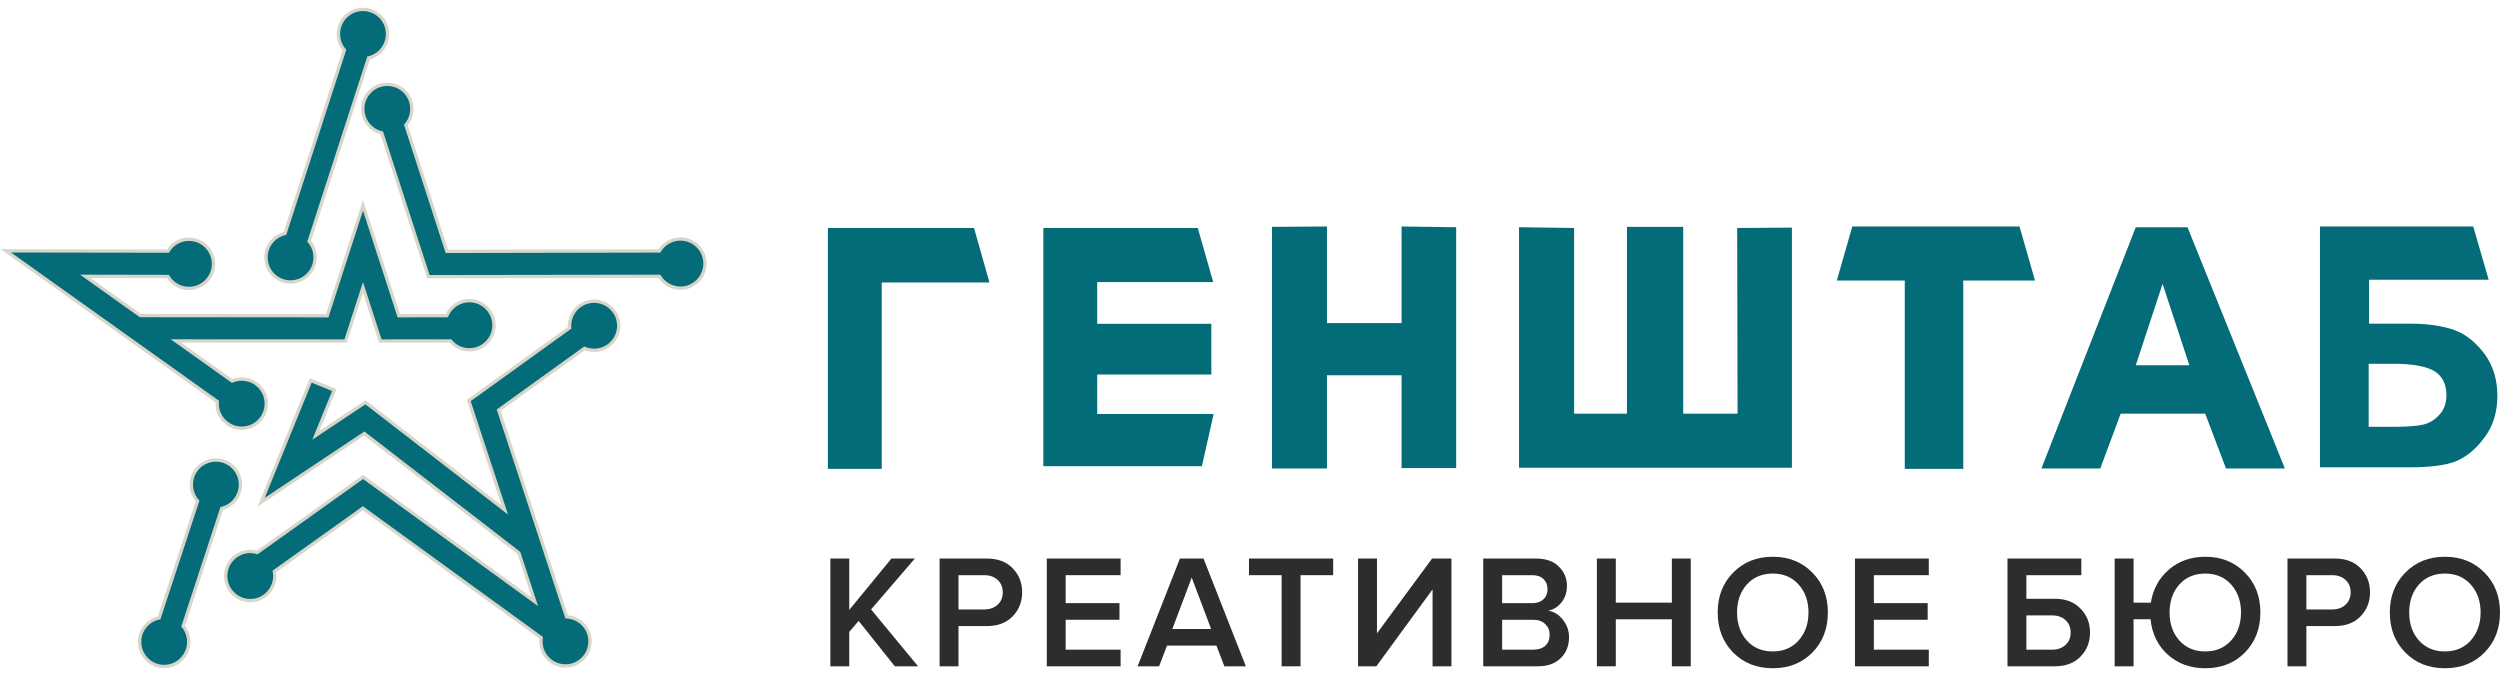
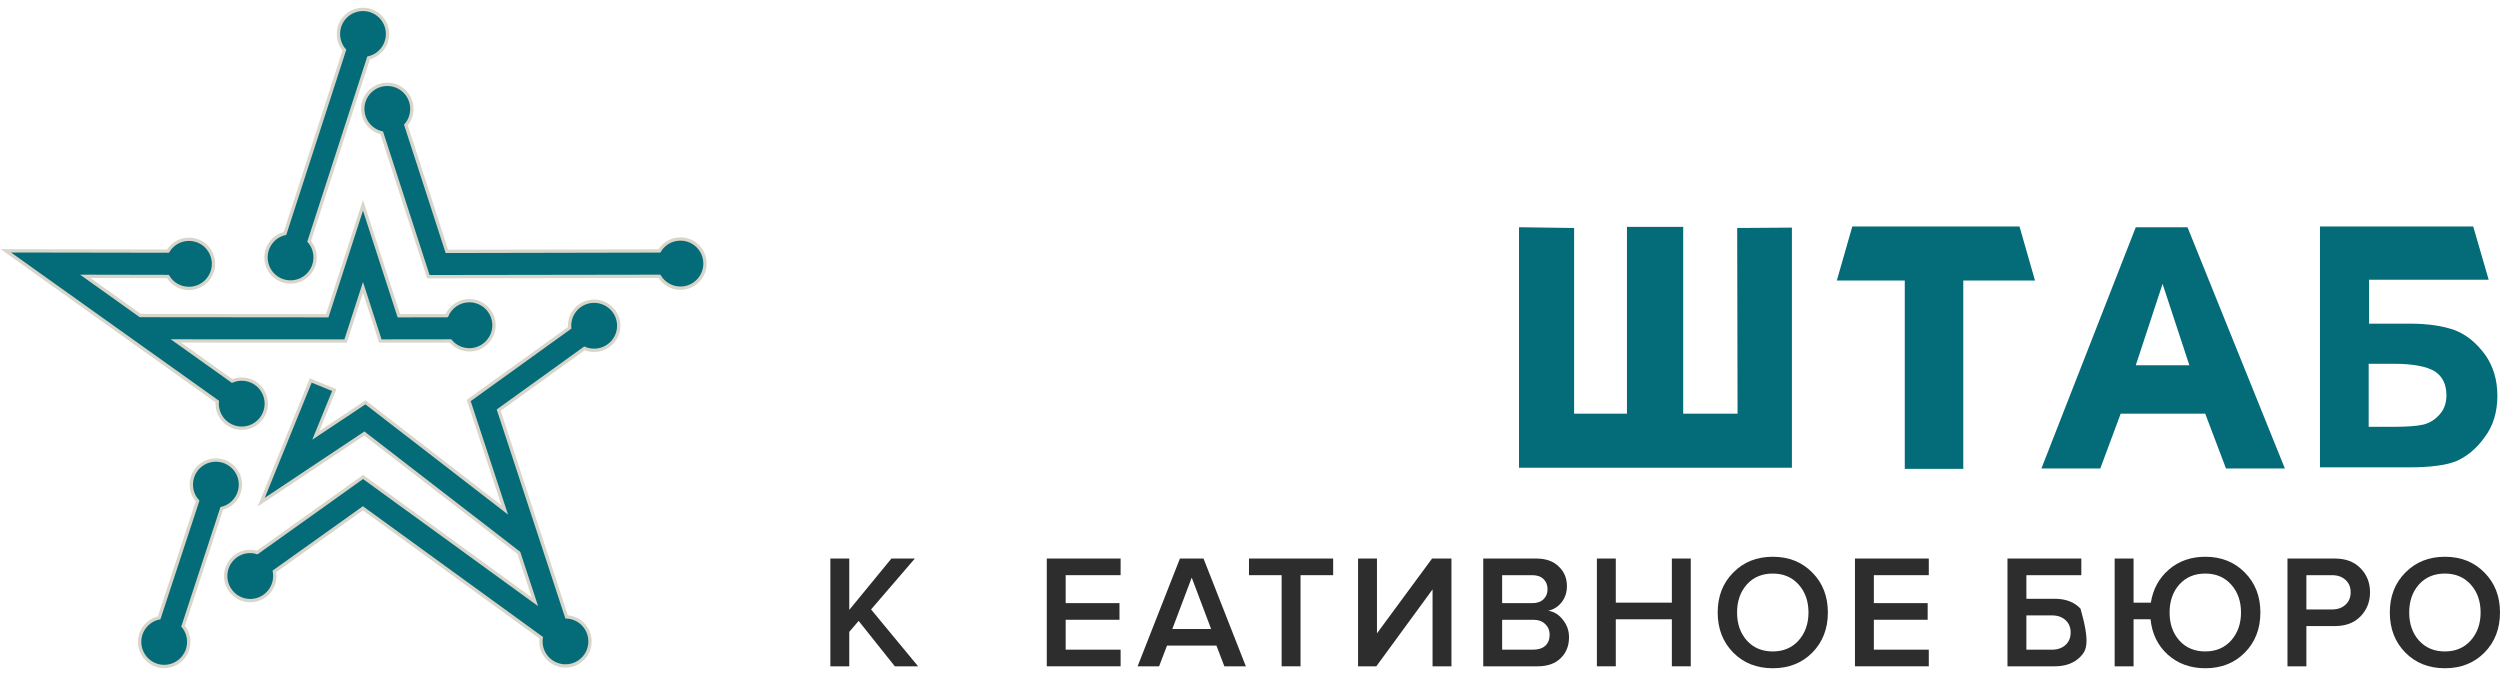
<svg xmlns="http://www.w3.org/2000/svg" width="226" height="61" viewBox="0 0 226 61" fill="none">
  <path d="M15.904 30.822L31.134 30.83L31.244 30.83L31.277 30.726L32.814 25.982L34.351 30.726L34.384 30.83L34.494 30.83L40.725 30.822C41.128 31.311 41.742 31.625 42.429 31.625C43.655 31.625 44.656 30.625 44.656 29.406C44.656 28.179 43.656 27.179 42.429 27.179C41.516 27.179 40.726 27.742 40.388 28.534L36.055 28.542L32.957 18.999L32.814 18.559L32.671 18.999L29.581 28.542L12.683 28.526L7.71 24.981L15.177 24.996C15.562 25.641 16.27 26.075 17.081 26.075C18.309 26.075 19.3 25.075 19.3 23.856C19.3 22.63 18.309 21.629 17.081 21.629C16.278 21.629 15.571 22.064 15.186 22.7L1 22.676L0.53 22.675L0.913 22.948L19.642 36.302C19.637 36.362 19.633 36.424 19.633 36.489C19.633 37.716 20.625 38.709 21.852 38.709C23.079 38.709 24.071 37.716 24.071 36.489C24.071 35.263 23.079 34.27 21.852 34.27C21.544 34.27 21.251 34.335 20.986 34.444L15.904 30.822ZM45.63 46.1L33.125 36.436L33.039 36.37L32.95 36.429L28.552 39.356L30.162 35.402L30.218 35.263L30.079 35.206L28.23 34.452L28.09 34.395L28.034 34.534L23.799 44.944L23.615 45.396L24.021 45.126L32.937 39.189L46.901 49.976L48.356 54.4L32.91 43.184L32.823 43.12L32.735 43.183L23.256 49.946C23.056 49.883 22.84 49.849 22.623 49.849C21.396 49.849 20.404 50.841 20.404 52.068C20.404 53.294 21.395 54.295 22.623 54.295C23.851 54.295 24.842 53.294 24.842 52.068C24.842 51.93 24.831 51.79 24.804 51.653L32.805 45.948L48.926 57.652C48.91 57.758 48.9 57.867 48.9 57.983C48.9 59.21 49.892 60.202 51.118 60.202C51.508 60.202 51.883 60.107 52.2 59.922L52.2 59.922L52.207 59.918L52.418 59.78L52.418 59.78L52.423 59.776C52.981 59.375 53.337 58.722 53.337 57.983C53.337 56.79 52.4 55.819 51.22 55.766L45.08 37.074L52.832 31.493C53.106 31.608 53.4 31.666 53.707 31.666C54.933 31.666 55.934 30.674 55.934 29.447C55.934 28.219 54.933 27.228 53.707 27.228C52.48 27.228 51.488 28.22 51.488 29.447C51.488 29.513 51.492 29.575 51.497 29.635L42.463 36.141L42.374 36.205L42.408 36.309L45.63 46.1ZM38.692 24.909L38.725 25.013L38.835 25.012L59.609 24.98C60.002 25.616 60.708 26.051 61.512 26.051C62.74 26.051 63.731 25.05 63.731 23.824C63.731 22.605 62.739 21.605 61.512 21.605C60.7 21.605 59.993 22.04 59.608 22.684L40.396 22.724L36.691 11.301C37.03 10.914 37.232 10.402 37.232 9.844C37.232 8.617 36.24 7.625 35.013 7.625C33.786 7.625 32.794 8.617 32.794 9.844C32.794 10.899 33.524 11.784 34.508 12.01L38.692 24.909ZM31.135 4.526L25.761 21.107C24.777 21.332 24.047 22.217 24.047 23.272C24.047 24.499 25.039 25.491 26.266 25.491C27.493 25.491 28.485 24.499 28.485 23.272C28.485 22.715 28.284 22.202 27.945 21.816L33.319 5.235C34.303 5.009 35.033 4.125 35.033 3.069C35.033 1.842 34.041 0.85 32.814 0.85C31.587 0.85 30.595 1.842 30.595 3.069C30.595 3.627 30.796 4.139 31.135 4.526ZM17.061 58.023C17.061 57.49 16.875 56.994 16.553 56.61L20.045 45.964C21.02 45.724 21.735 44.848 21.735 43.808C21.735 42.581 20.742 41.589 19.515 41.589C18.289 41.589 17.297 42.581 17.297 43.808C17.297 44.375 17.506 44.896 17.86 45.29L14.386 55.856C13.378 56.066 12.623 56.958 12.623 58.023C12.623 59.249 13.614 60.25 14.842 60.25C16.07 60.25 17.061 59.249 17.061 58.023Z" fill="#046C78" stroke="#D8D5CA" stroke-width="0.3" />
-   <path fill-rule="evenodd" clip-rule="evenodd" d="M74.84 20.61H88.052L89.448 25.535H79.709V42.383H74.84V20.61ZM114.988 42.349V20.508L119.959 20.474V29.204H126.702V20.474L131.639 20.542V42.315H126.702V33.925H119.959V42.349H114.988ZM94.318 42.179V20.61H108.279L109.675 25.501H99.187V29.271H109.505V33.857H99.187V37.423H109.71L108.654 42.145H94.318V42.179Z" fill="#046C78" />
  <path fill-rule="evenodd" clip-rule="evenodd" d="M172.191 42.383V25.358H166.049L167.448 20.474H182.564L183.963 25.358H177.48V42.383H172.191ZM137.352 20.542L142.3 20.61V37.397H147.077V20.508H152.162V37.397H157.075L157.041 20.61L161.989 20.576V42.281H137.318V20.542H137.352ZM214.128 38.584H216.209C217.574 38.584 218.529 38.516 219.075 38.381C219.621 38.245 220.133 37.94 220.543 37.465C220.952 37.024 221.157 36.414 221.157 35.735C221.157 34.752 220.816 34.04 220.099 33.565C219.348 33.124 218.154 32.887 216.414 32.887H214.128V38.584ZM209.726 20.474H223.579L224.978 25.29H214.162V29.258H217.847C219.485 29.258 220.816 29.461 221.873 29.834C222.965 30.241 223.852 30.988 224.637 32.039C225.388 33.09 225.763 34.345 225.763 35.769C225.763 37.228 225.388 38.516 224.603 39.534C223.852 40.585 222.965 41.297 222.01 41.704C221.02 42.077 219.621 42.247 217.813 42.247H209.726V20.474ZM197.919 33.022L195.497 25.663L193.074 33.022H197.919ZM206.552 42.349H201.229L199.353 37.397H191.709L189.867 42.349H184.544L193.074 20.542H197.749L206.552 42.349Z" fill="#046C78" />
  <path d="M82.995 60.234H80.892L77.62 56.13L76.773 57.123V60.234H75.064V50.492H76.773V55.136L80.585 50.492H82.703L78.745 55.093L82.995 60.234Z" fill="#2D2D2D" />
-   <path d="M86.648 60.234H84.939V50.492H89.219C90.202 50.492 90.976 50.784 91.541 51.368C92.115 51.952 92.403 52.678 92.403 53.544C92.403 54.401 92.115 55.127 91.541 55.721C90.976 56.305 90.202 56.597 89.219 56.597H86.648V60.234ZM88.985 55.093C89.472 55.093 89.871 54.951 90.183 54.669C90.494 54.387 90.65 54.012 90.65 53.544C90.65 53.077 90.494 52.702 90.183 52.42C89.871 52.137 89.472 51.996 88.985 51.996H86.648V55.093H88.985Z" fill="#2D2D2D" />
  <path d="M101.303 60.234H94.629V50.492H101.303V51.996H96.337V54.523H101.201V56.027H96.337V58.729H101.303V60.234Z" fill="#2D2D2D" />
  <path d="M112.625 60.234H110.682L109.967 58.364H105.497L104.782 60.234H102.839L106.666 50.492H108.798L112.625 60.234ZM109.485 56.86L107.732 52.215L105.979 56.86H109.485Z" fill="#2D2D2D" />
  <path d="M117.568 60.234H115.859V51.996H112.908V50.492H120.518V51.996H117.568V60.234Z" fill="#2D2D2D" />
  <path d="M124.42 60.234H122.769V50.492H124.478V57.254L129.459 50.492H131.211V60.234H129.503V53.282L124.42 60.234Z" fill="#2D2D2D" />
  <path d="M139.007 60.234H134.085V50.492H138.875C139.742 50.492 140.419 50.73 140.905 51.208C141.402 51.675 141.65 52.264 141.65 52.975C141.65 53.559 141.485 54.056 141.154 54.465C140.832 54.864 140.433 55.112 139.956 55.209C140.482 55.287 140.925 55.56 141.285 56.027C141.655 56.485 141.84 57.011 141.84 57.605C141.84 58.384 141.587 59.017 141.081 59.504C140.584 59.99 139.893 60.234 139.007 60.234ZM138.525 54.523C138.953 54.523 139.289 54.406 139.533 54.172C139.776 53.939 139.898 53.637 139.898 53.267C139.898 52.887 139.776 52.581 139.533 52.347C139.289 52.113 138.953 51.996 138.525 51.996H135.794V54.523H138.525ZM138.598 58.729C139.065 58.729 139.43 58.613 139.693 58.379C139.956 58.136 140.088 57.8 140.088 57.371C140.088 56.991 139.956 56.675 139.693 56.422C139.43 56.159 139.065 56.027 138.598 56.027H135.794V58.729H138.598Z" fill="#2D2D2D" />
  <path d="M152.845 60.234H151.136V55.984H146.068V60.234H144.359V50.492H146.068V54.479H151.136V50.492H152.845V60.234Z" fill="#2D2D2D" />
  <path d="M163.838 58.992C162.903 59.937 161.71 60.409 160.259 60.409C158.808 60.409 157.616 59.937 156.681 58.992C155.746 58.038 155.279 56.831 155.279 55.37C155.279 53.91 155.746 52.707 156.681 51.763C157.616 50.808 158.808 50.331 160.259 50.331C161.71 50.331 162.903 50.808 163.838 51.763C164.772 52.707 165.24 53.91 165.24 55.37C165.24 56.831 164.772 58.038 163.838 58.992ZM160.259 58.89C161.223 58.89 162.002 58.559 162.596 57.897C163.19 57.225 163.487 56.383 163.487 55.37C163.487 54.348 163.19 53.505 162.596 52.843C162.002 52.181 161.223 51.85 160.259 51.85C159.286 51.85 158.502 52.181 157.908 52.843C157.324 53.505 157.031 54.348 157.031 55.37C157.031 56.392 157.324 57.235 157.908 57.897C158.502 58.559 159.286 58.89 160.259 58.89Z" fill="#2D2D2D" />
  <path d="M174.363 60.234H167.688V50.492H174.363V51.996H169.397V54.523H174.261V56.027H169.397V58.729H174.363V60.234Z" fill="#2D2D2D" />
-   <path d="M181.476 50.492H188.151V51.996H183.185V54.129H185.755C186.739 54.129 187.513 54.426 188.078 55.02C188.652 55.604 188.939 56.324 188.939 57.181C188.939 58.048 188.652 58.773 188.078 59.358C187.513 59.942 186.739 60.234 185.755 60.234H181.476V50.492ZM185.522 55.633H183.185V58.729H185.522C186.008 58.729 186.408 58.588 186.719 58.306C187.031 58.023 187.187 57.649 187.187 57.181C187.187 56.714 187.031 56.339 186.719 56.057C186.408 55.774 186.008 55.633 185.522 55.633Z" fill="#2D2D2D" />
+   <path d="M181.476 50.492H188.151V51.996H183.185V54.129H185.755C186.739 54.129 187.513 54.426 188.078 55.02C188.939 58.048 188.652 58.773 188.078 59.358C187.513 59.942 186.739 60.234 185.755 60.234H181.476V50.492ZM185.522 55.633H183.185V58.729H185.522C186.008 58.729 186.408 58.588 186.719 58.306C187.031 58.023 187.187 57.649 187.187 57.181C187.187 56.714 187.031 56.339 186.719 56.057C186.408 55.774 186.008 55.633 185.522 55.633Z" fill="#2D2D2D" />
  <path d="M199.359 60.409C198.015 60.409 196.886 60 195.97 59.182C195.065 58.364 194.544 57.298 194.408 55.984H192.874V60.234H191.165V50.492H192.874V54.479H194.437C194.632 53.252 195.177 52.254 196.073 51.485C196.968 50.716 198.064 50.331 199.359 50.331C200.81 50.331 202.002 50.808 202.937 51.763C203.872 52.707 204.339 53.91 204.339 55.37C204.339 56.831 203.872 58.038 202.937 58.992C202.002 59.937 200.81 60.409 199.359 60.409ZM199.359 58.89C200.323 58.89 201.102 58.559 201.696 57.897C202.29 57.225 202.587 56.383 202.587 55.37C202.587 54.348 202.29 53.505 201.696 52.843C201.102 52.181 200.323 51.85 199.359 51.85C198.385 51.85 197.601 52.181 197.007 52.843C196.423 53.505 196.131 54.348 196.131 55.37C196.131 56.392 196.423 57.235 197.007 57.897C197.601 58.559 198.385 58.89 199.359 58.89Z" fill="#2D2D2D" />
  <path d="M208.497 60.234H206.788V50.492H211.067C212.051 50.492 212.825 50.784 213.39 51.368C213.964 51.952 214.251 52.678 214.251 53.544C214.251 54.401 213.964 55.127 213.39 55.721C212.825 56.305 212.051 56.597 211.067 56.597H208.497V60.234ZM210.834 55.093C211.321 55.093 211.72 54.951 212.031 54.669C212.343 54.387 212.499 54.012 212.499 53.544C212.499 53.077 212.343 52.702 212.031 52.42C211.72 52.137 211.321 51.996 210.834 51.996H208.497V55.093H210.834Z" fill="#2D2D2D" />
  <path d="M224.598 58.992C223.663 59.937 222.47 60.409 221.02 60.409C219.569 60.409 218.376 59.937 217.441 58.992C216.506 58.038 216.039 56.831 216.039 55.37C216.039 53.91 216.506 52.707 217.441 51.763C218.376 50.808 219.569 50.331 221.02 50.331C222.47 50.331 223.663 50.808 224.598 51.763C225.533 52.707 226 53.91 226 55.37C226 56.831 225.533 58.038 224.598 58.992ZM221.02 58.89C221.984 58.89 222.763 58.559 223.356 57.897C223.95 57.225 224.247 56.383 224.247 55.37C224.247 54.348 223.95 53.505 223.356 52.843C222.763 52.181 221.984 51.85 221.02 51.85C220.046 51.85 219.262 52.181 218.668 52.843C218.084 53.505 217.792 54.348 217.792 55.37C217.792 56.392 218.084 57.235 218.668 57.897C219.262 58.559 220.046 58.89 221.02 58.89Z" fill="#2D2D2D" />
</svg>